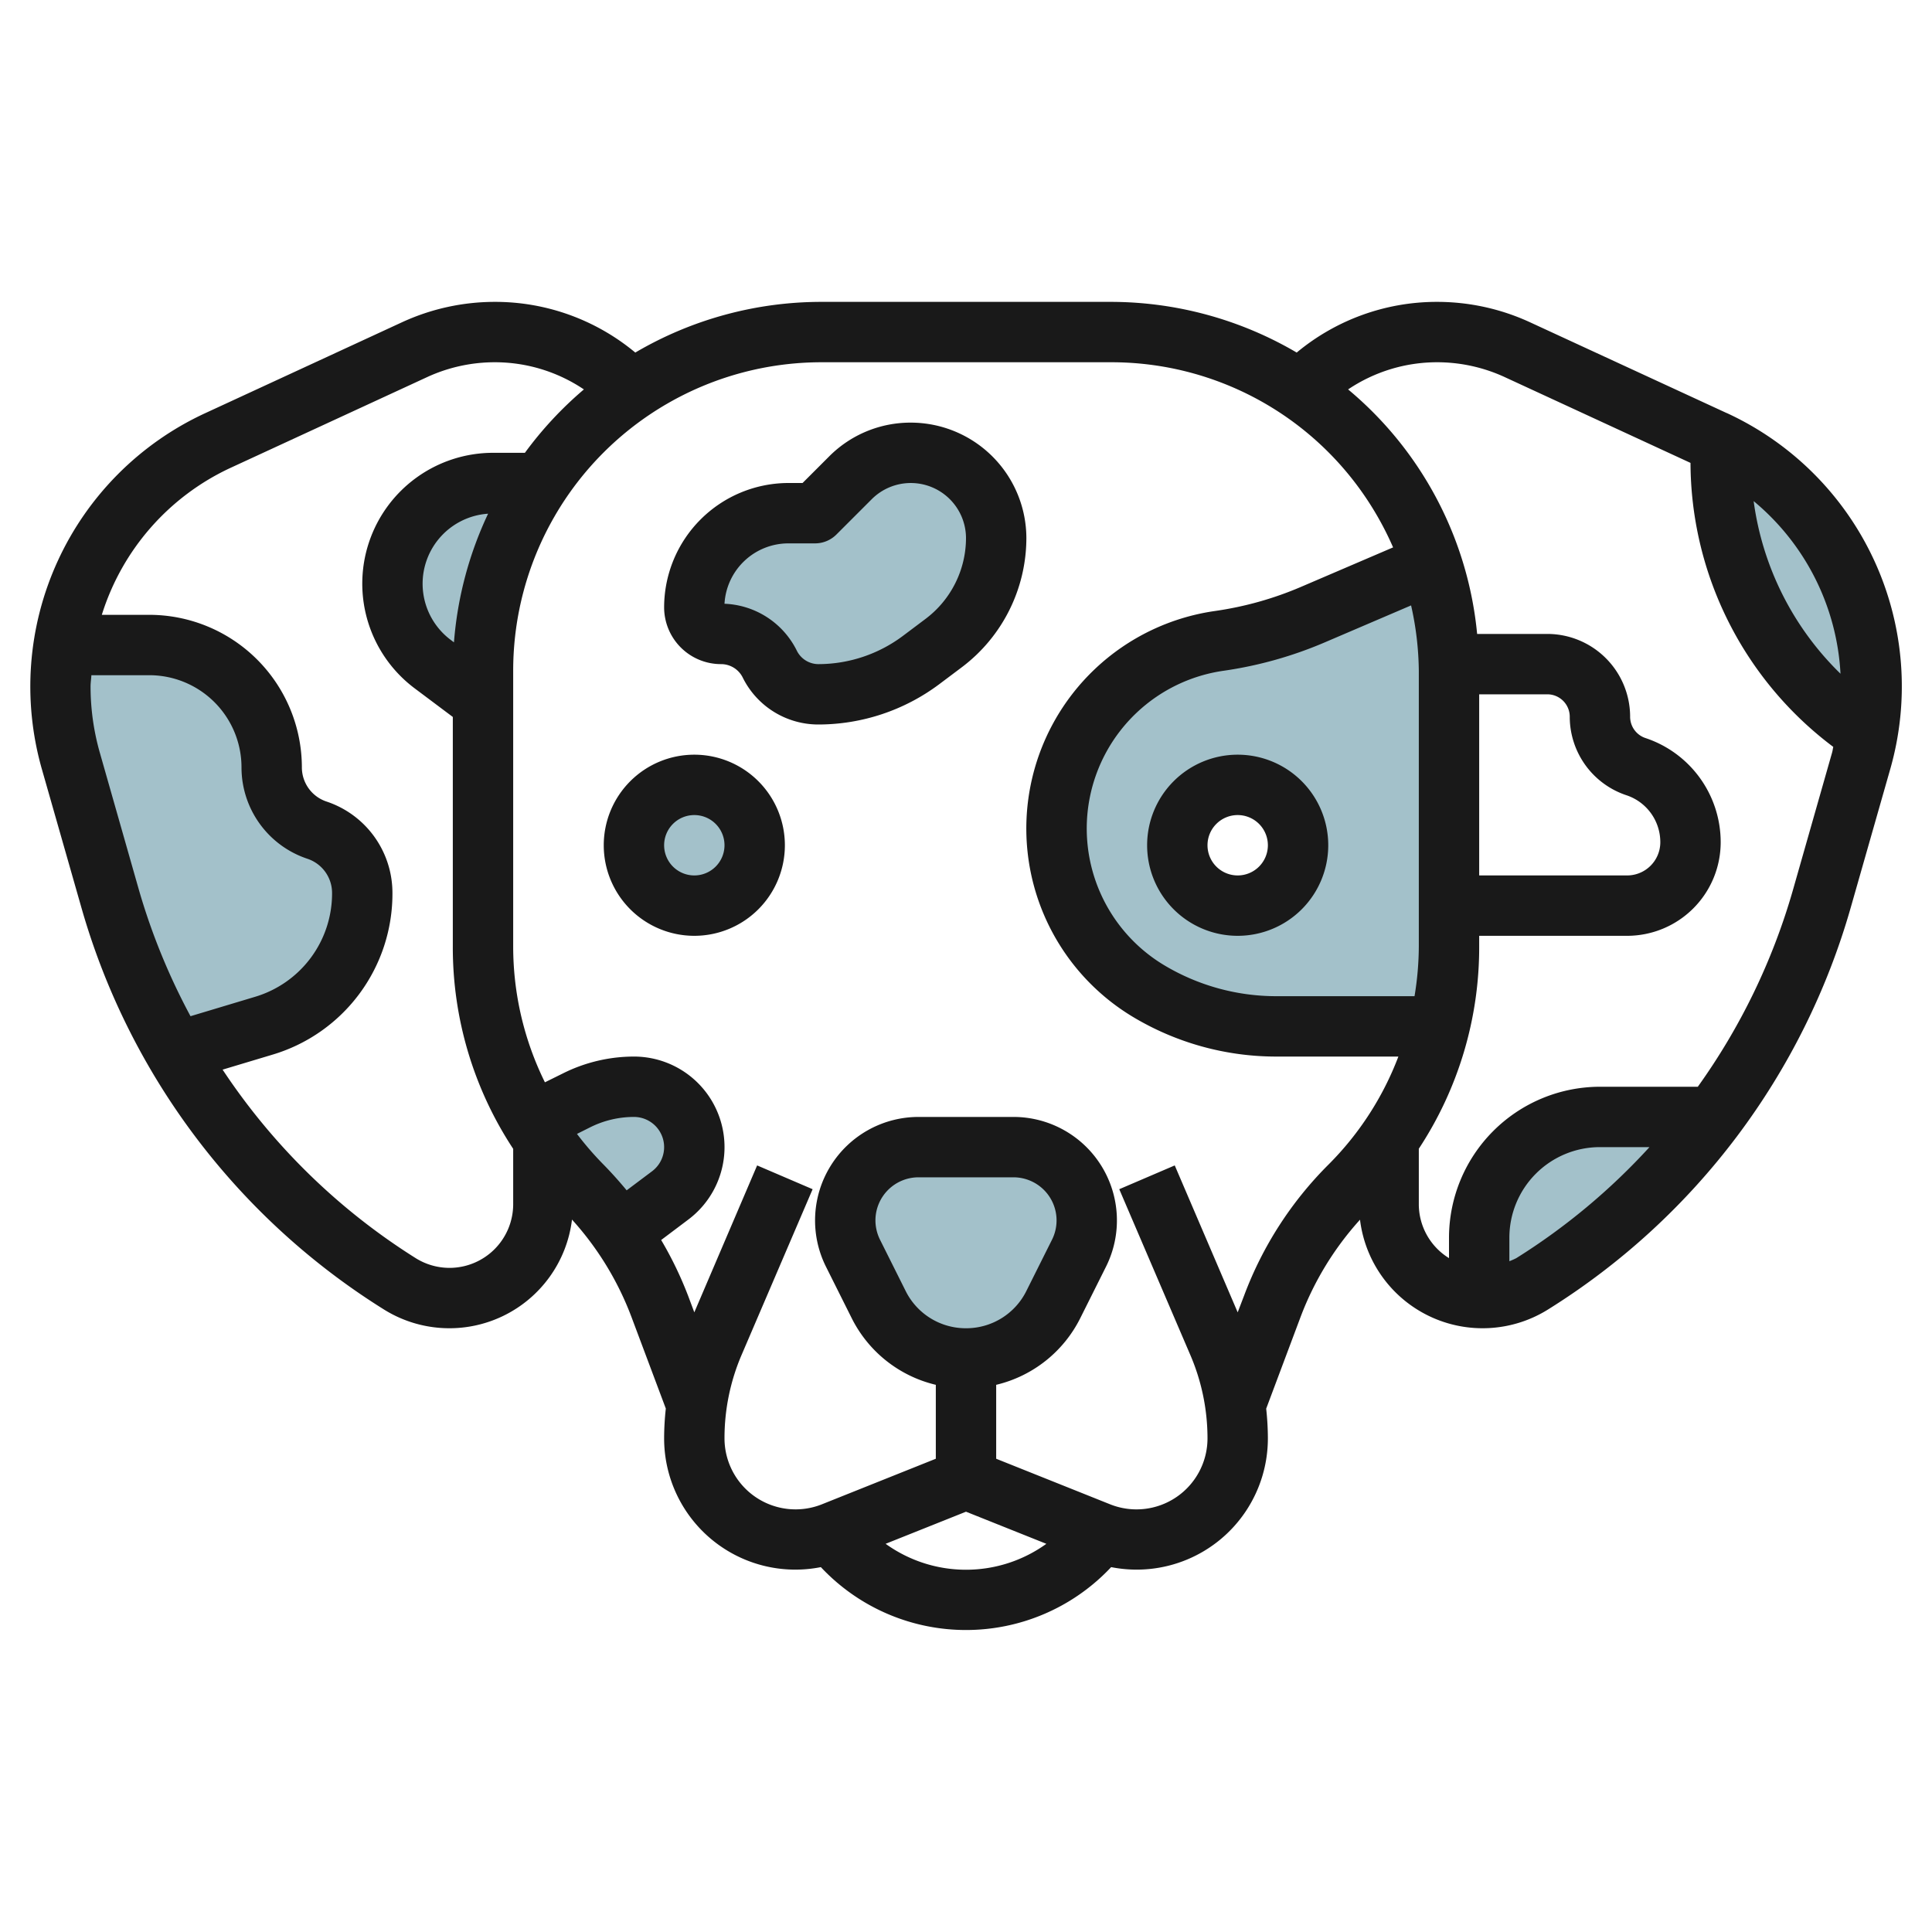
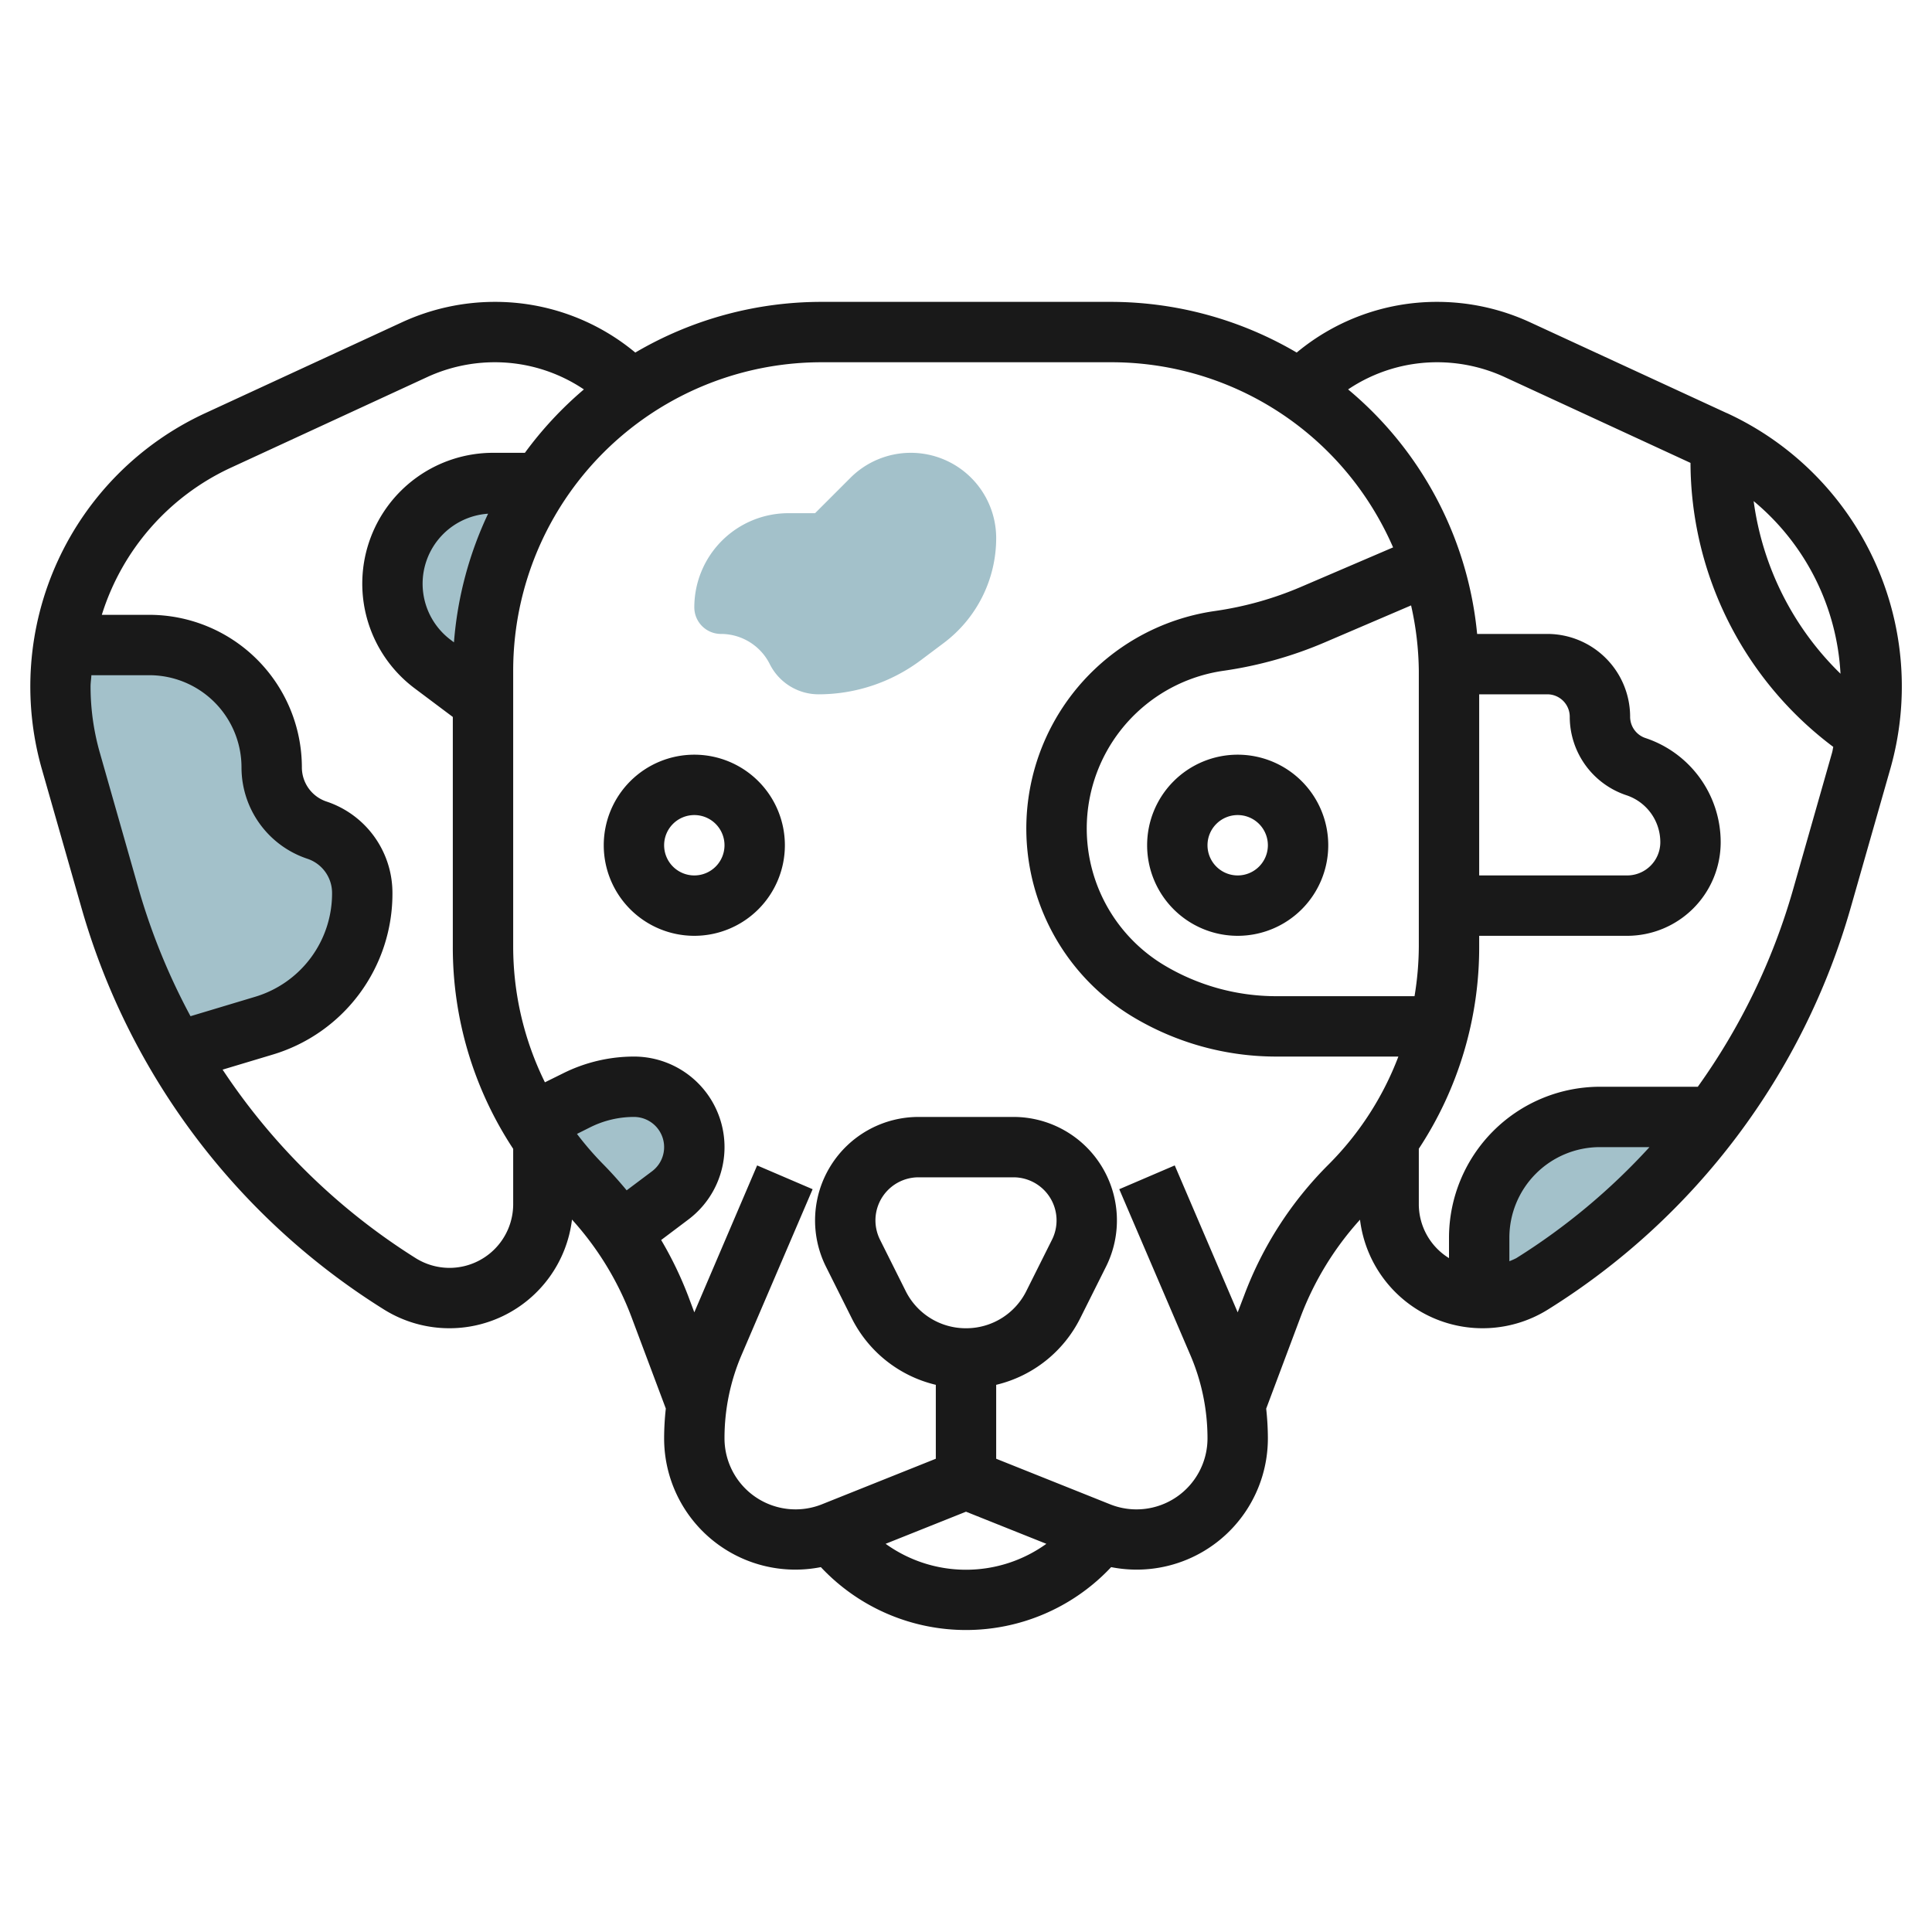
<svg xmlns="http://www.w3.org/2000/svg" height="512" viewBox="0 0 64 64" width="512">
  <g id="Layer_25" data-name="Layer 25">
    <g fill="#a3c1ca">
      <path d="m12 29.58a4.608 4.608 0 0 1 -3.27 4.4l-2.91.88a21.715 21.715 0 0 1 -2.17-5.07l-1.3-4.58a8.781 8.781 0 0 1 -.24-3.84h2.84a4.046 4.046 0 0 1 4.05 4.05 2.192 2.192 0 0 0 1.5 2.08 2.192 2.192 0 0 1 1.5 2.08z" />
      <path d="m26.118 17h.882l1.172-1.172a2.828 2.828 0 0 1 2-.828 2.828 2.828 0 0 1 2.828 2.828 4.345 4.345 0 0 1 -1.737 3.472l-.757.568a5.648 5.648 0 0 1 -3.388 1.132 1.808 1.808 0 0 1 -1.618-1 1.808 1.808 0 0 0 -1.618-1 .882.882 0 0 1 -.882-.882 3.118 3.118 0 0 1 3.118-3.118z" />
      <path d="m17.88 16-.18.27a11.266 11.266 0 0 0 -1.7 5.95v1.03l-1.67-1.25a3.335 3.335 0 0 1 2-6z" />
      <path d="m23 38a2.013 2.013 0 0 1 -.8 1.6l-1.63 1.22-.01.01a9.947 9.947 0 0 0 -1.28-1.55 11.064 11.064 0 0 1 -1.65-2.1l1.48-.73a4.112 4.112 0 0 1 1.89-.45 2.015 2.015 0 0 1 2 2z" />
-       <path d="m62 22.74a8.4 8.4 0 0 1 -.15 1.59 10.849 10.849 0 0 1 -4.85-9.04v-.59a8.967 8.967 0 0 1 5 8.04z" />
      <path d="m56.77 37a22.5 22.5 0 0 1 -6.01 5.53 3.125 3.125 0 0 1 -1.65.47.41.41 0 0 1 -.11-.01v-1.99a4 4 0 0 1 4-4z" />
-       <circle cx="23" cy="28" r="2" />
-       <path d="m47.43 18.67h-.01l-3.93 1.69a12.325 12.325 0 0 1 -3.1.87 6.281 6.281 0 0 0 -2.34 11.6 8.194 8.194 0 0 0 4.23 1.17h5.4a11.155 11.155 0 0 0 .32-2.64v-9.14a11.47 11.47 0 0 0 -.57-3.55zm-6.43 11.33a2 2 0 1 1 2-2 2 2 0 0 1 -2 2z" />
-       <path d="m32 45a3.236 3.236 0 0 0 2.894-1.789l.85-1.7a2.431 2.431 0 0 0 .256-1.084 2.428 2.428 0 0 0 -2.427-2.427h-3.146a2.428 2.428 0 0 0 -2.427 2.427 2.431 2.431 0 0 0 .256 1.085l.85 1.7a3.236 3.236 0 0 0 2.894 1.788z" />
    </g>
    <g fill="#191919">
-       <path d="m23 25a3 3 0 1 0 3 3 3 3 0 0 0 -3-3zm0 4a1 1 0 1 1 1-1 1 1 0 0 1 -1 1z" />
+       <path d="m23 25a3 3 0 1 0 3 3 3 3 0 0 0 -3-3zm0 4a1 1 0 1 1 1-1 1 1 0 0 1 -1 1" />
      <path d="m57.205 13.686-6.527-3.013a7.346 7.346 0 0 0 -3.064-.673 7.255 7.255 0 0 0 -4.659 1.679 12.17 12.17 0 0 0 -6.171-1.679h-9.568a12.17 12.17 0 0 0 -6.171 1.679 7.255 7.255 0 0 0 -4.659-1.679 7.346 7.346 0 0 0 -3.064.673l-6.522 3.013a9.974 9.974 0 0 0 -5.411 11.8l1.307 4.578a23.188 23.188 0 0 0 10.019 13.312 4.091 4.091 0 0 0 6.233-2.976 10.107 10.107 0 0 1 1.968 3.221l1.14 3.039a9.161 9.161 0 0 0 -.056.982 4.347 4.347 0 0 0 5.192 4.271 6.59 6.59 0 0 0 9.616 0 4.347 4.347 0 0 0 5.192-4.267 9.161 9.161 0 0 0 -.056-.982l1.14-3.04a10.113 10.113 0 0 1 1.968-3.22 4.091 4.091 0 0 0 6.234 2.971 23.185 23.185 0 0 0 10.023-13.314l1.306-4.577a9.971 9.971 0 0 0 -5.41-11.8zm3.764 8.632a9.8 9.8 0 0 1 -2.877-5.718 7.985 7.985 0 0 1 2.877 5.718zm-57.662 2.616a8 8 0 0 1 -.307-2.191c0-.127.021-.25.027-.376h1.921a3.055 3.055 0 0 1 3.052 3.052 3.189 3.189 0 0 0 2.184 3.029 1.193 1.193 0 0 1 .816 1.133 3.572 3.572 0 0 1 -2.562 3.443l-2.127.639a21.341 21.341 0 0 1 -1.7-4.151zm11.585 17.066a2.114 2.114 0 0 1 -1.118-.32 21.193 21.193 0 0 1 -6.4-6.247l1.642-.493a5.561 5.561 0 0 0 3.984-5.359 3.189 3.189 0 0 0 -2.184-3.029 1.193 1.193 0 0 1 -.816-1.133 5.059 5.059 0 0 0 -5.052-5.052h-1.575a7.991 7.991 0 0 1 4.26-4.867l6.527-3.013a5.35 5.35 0 0 1 2.226-.487 5.278 5.278 0 0 1 2.956.9 12.211 12.211 0 0 0 -1.954 2.1h-1.055a4.334 4.334 0 0 0 -2.6 7.8l1.267.95v7.607a12.124 12.124 0 0 0 2 6.7v1.839a2.111 2.111 0 0 1 -2.108 2.104zm5.867-2.569c-.244-.294-.5-.582-.769-.855a10.359 10.359 0 0 1 -.877-1.014l.44-.22a3.245 3.245 0 0 1 1.447-.342 1 1 0 0 1 .6 1.8zm-5.825-18.231a2.325 2.325 0 0 1 1.235-4.183 12.179 12.179 0 0 0 -1.131 4.262zm14.4 29.942 2.666-1.065 2.662 1.064a4.556 4.556 0 0 1 -5.324 0zm2.666-7.142a2.224 2.224 0 0 1 -2-1.236l-.85-1.7a1.449 1.449 0 0 1 -.15-.639 1.428 1.428 0 0 1 1.427-1.425h3.146a1.428 1.428 0 0 1 1.277 2.065l-.85 1.7a2.224 2.224 0 0 1 -2 1.235zm9.211-1.078-.211.551-2.085-4.867-1.838.788 2.352 5.487a6.991 6.991 0 0 1 .571 2.765 2.353 2.353 0 0 1 -3.229 2.185l-3.771-1.508v-2.449a4.2 4.2 0 0 0 2.789-2.216l.85-1.7a3.428 3.428 0 0 0 -3.066-4.958h-3.146a3.429 3.429 0 0 0 -3.066 4.96l.85 1.7a4.2 4.2 0 0 0 2.789 2.214v2.449l-3.773 1.509a2.354 2.354 0 0 1 -3.227-2.186 6.991 6.991 0 0 1 .567-2.765l2.352-5.487-1.838-.788-2.081 4.867-.206-.55a12.272 12.272 0 0 0 -.892-1.846l.9-.678a3 3 0 0 0 -1.802-5.399 5.261 5.261 0 0 0 -2.342.553l-.607.3a10.16 10.16 0 0 1 -1.051-4.496v-9.141a10.216 10.216 0 0 1 10.216-10.216h9.568a10.159 10.159 0 0 1 8.664 4.8 10.307 10.307 0 0 1 .7 1.333l-3.048 1.307a11.264 11.264 0 0 1 -2.852.8 7.279 7.279 0 0 0 -2.715 13.448 9.226 9.226 0 0 0 4.743 1.312h4.047a10.157 10.157 0 0 1 -2.313 3.576 12.126 12.126 0 0 0 -2.799 4.346zm5.789-20.706v9.141a10.291 10.291 0 0 1 -.142 1.643h-4.582a7.226 7.226 0 0 1 -3.714-1.028 5.279 5.279 0 0 1 1.97-9.752 13.3 13.3 0 0 0 3.356-.942l2.856-1.223a10.221 10.221 0 0 1 .256 2.161zm3.227 19.463a2.3 2.3 0 0 1 -.227.1v-.779a3 3 0 0 1 3-3h1.641a21.228 21.228 0 0 1 -4.414 3.679zm9.158-12.167a21.208 21.208 0 0 1 -3.143 6.488h-3.242a5.006 5.006 0 0 0 -5 5v.677a2.1 2.1 0 0 1 -1-1.785v-1.839a12.124 12.124 0 0 0 2-6.7v-.353h4.905a3.1 3.1 0 0 0 3.095-3.095 3.637 3.637 0 0 0 -2.491-3.456.743.743 0 0 1 -.509-.706 2.745 2.745 0 0 0 -2.743-2.743h-2.325a12.031 12.031 0 0 0 -4.274-8.1 5.278 5.278 0 0 1 2.956-.9 5.35 5.35 0 0 1 2.226.489l6.16 2.845a11.806 11.806 0 0 0 4.73 9.408c-.016.063-.022.129-.041.193zm-8.128-6.512a.743.743 0 0 1 .743.743 2.742 2.742 0 0 0 1.876 2.6 1.638 1.638 0 0 1 1.124 1.562 1.1 1.1 0 0 1 -1.095 1.095h-4.905v-6z" />
      <path d="m41 25a3 3 0 1 0 3 3 3 3 0 0 0 -3-3zm0 4a1 1 0 1 1 1-1 1 1 0 0 1 -1 1z" />
-       <path d="m30.172 14a3.8 3.8 0 0 0 -2.707 1.121l-.879.879h-.468a4.124 4.124 0 0 0 -4.118 4.118 1.884 1.884 0 0 0 1.882 1.882.8.8 0 0 1 .723.447 2.794 2.794 0 0 0 2.513 1.553 6.693 6.693 0 0 0 3.988-1.329l.756-.568a5.368 5.368 0 0 0 2.138-4.275 3.833 3.833 0 0 0 -3.828-3.828zm.49 6.5-.756.568a4.681 4.681 0 0 1 -2.788.932.8.8 0 0 1 -.723-.447 2.793 2.793 0 0 0 -2.395-1.553 2.121 2.121 0 0 1 2.115-2h.885a1 1 0 0 0 .707-.293l1.172-1.172a1.829 1.829 0 0 1 3.121 1.293 3.358 3.358 0 0 1 -1.338 2.672z" />
    </g>
  </g>
</svg>